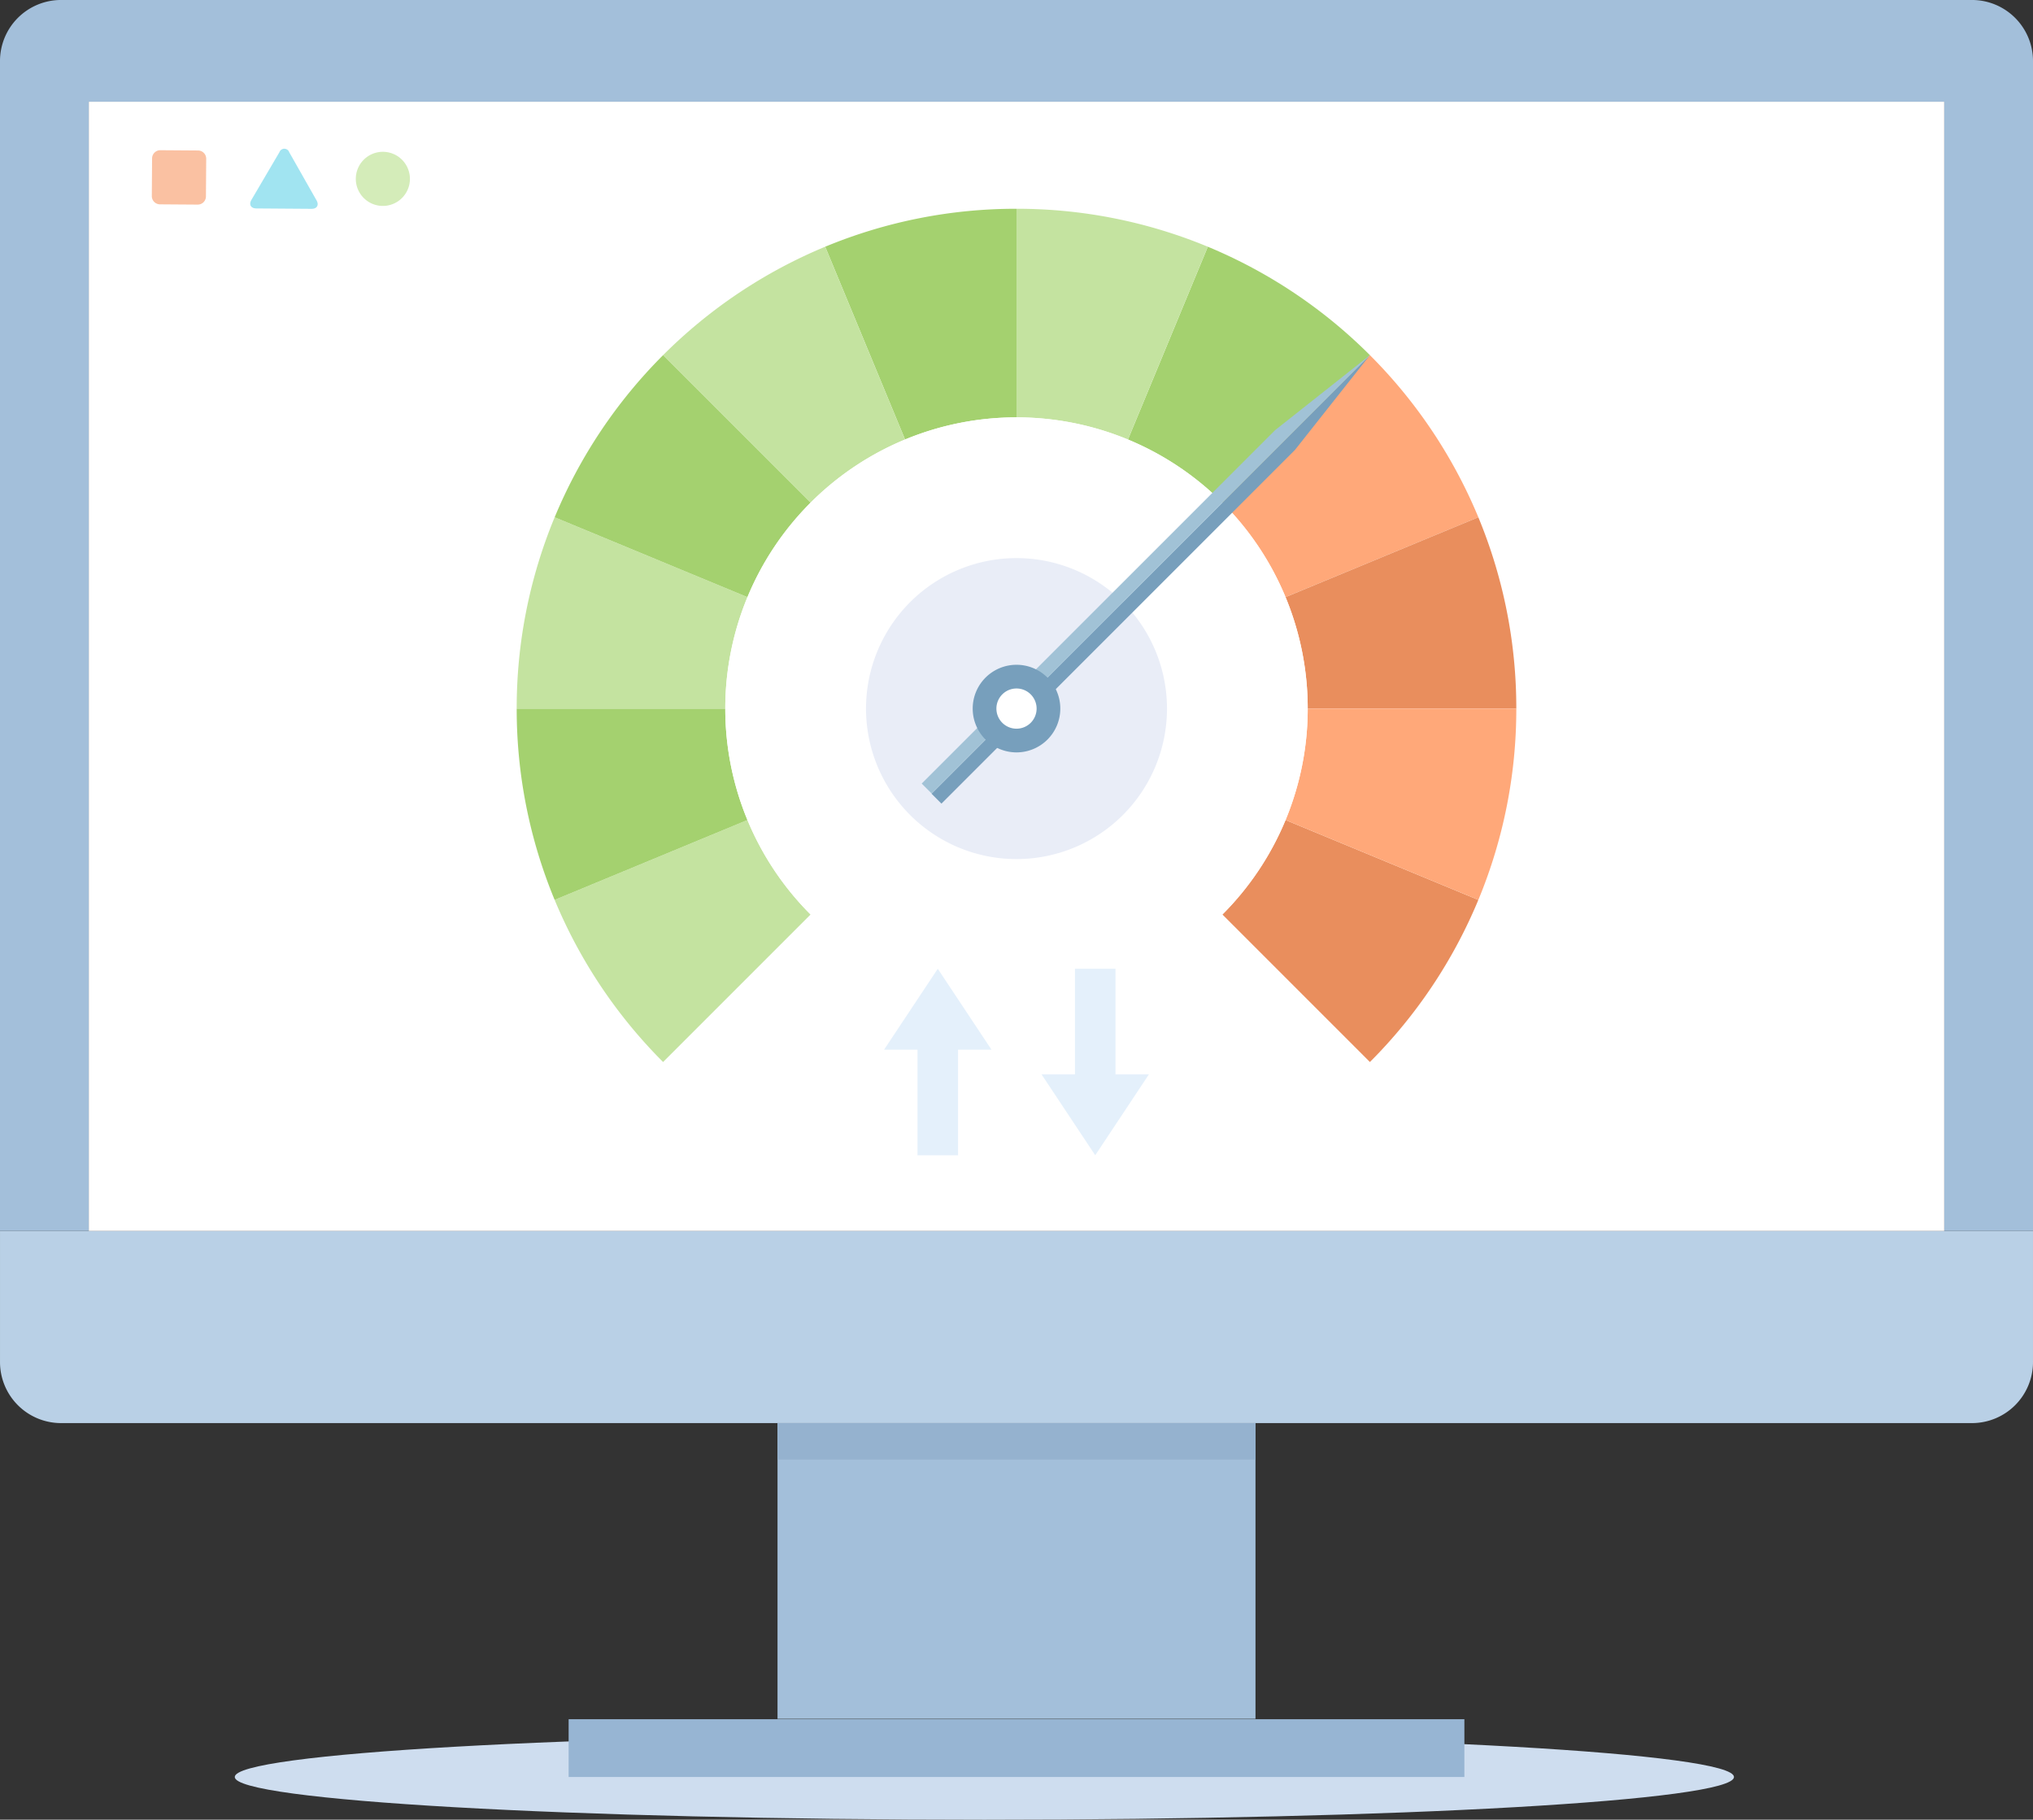
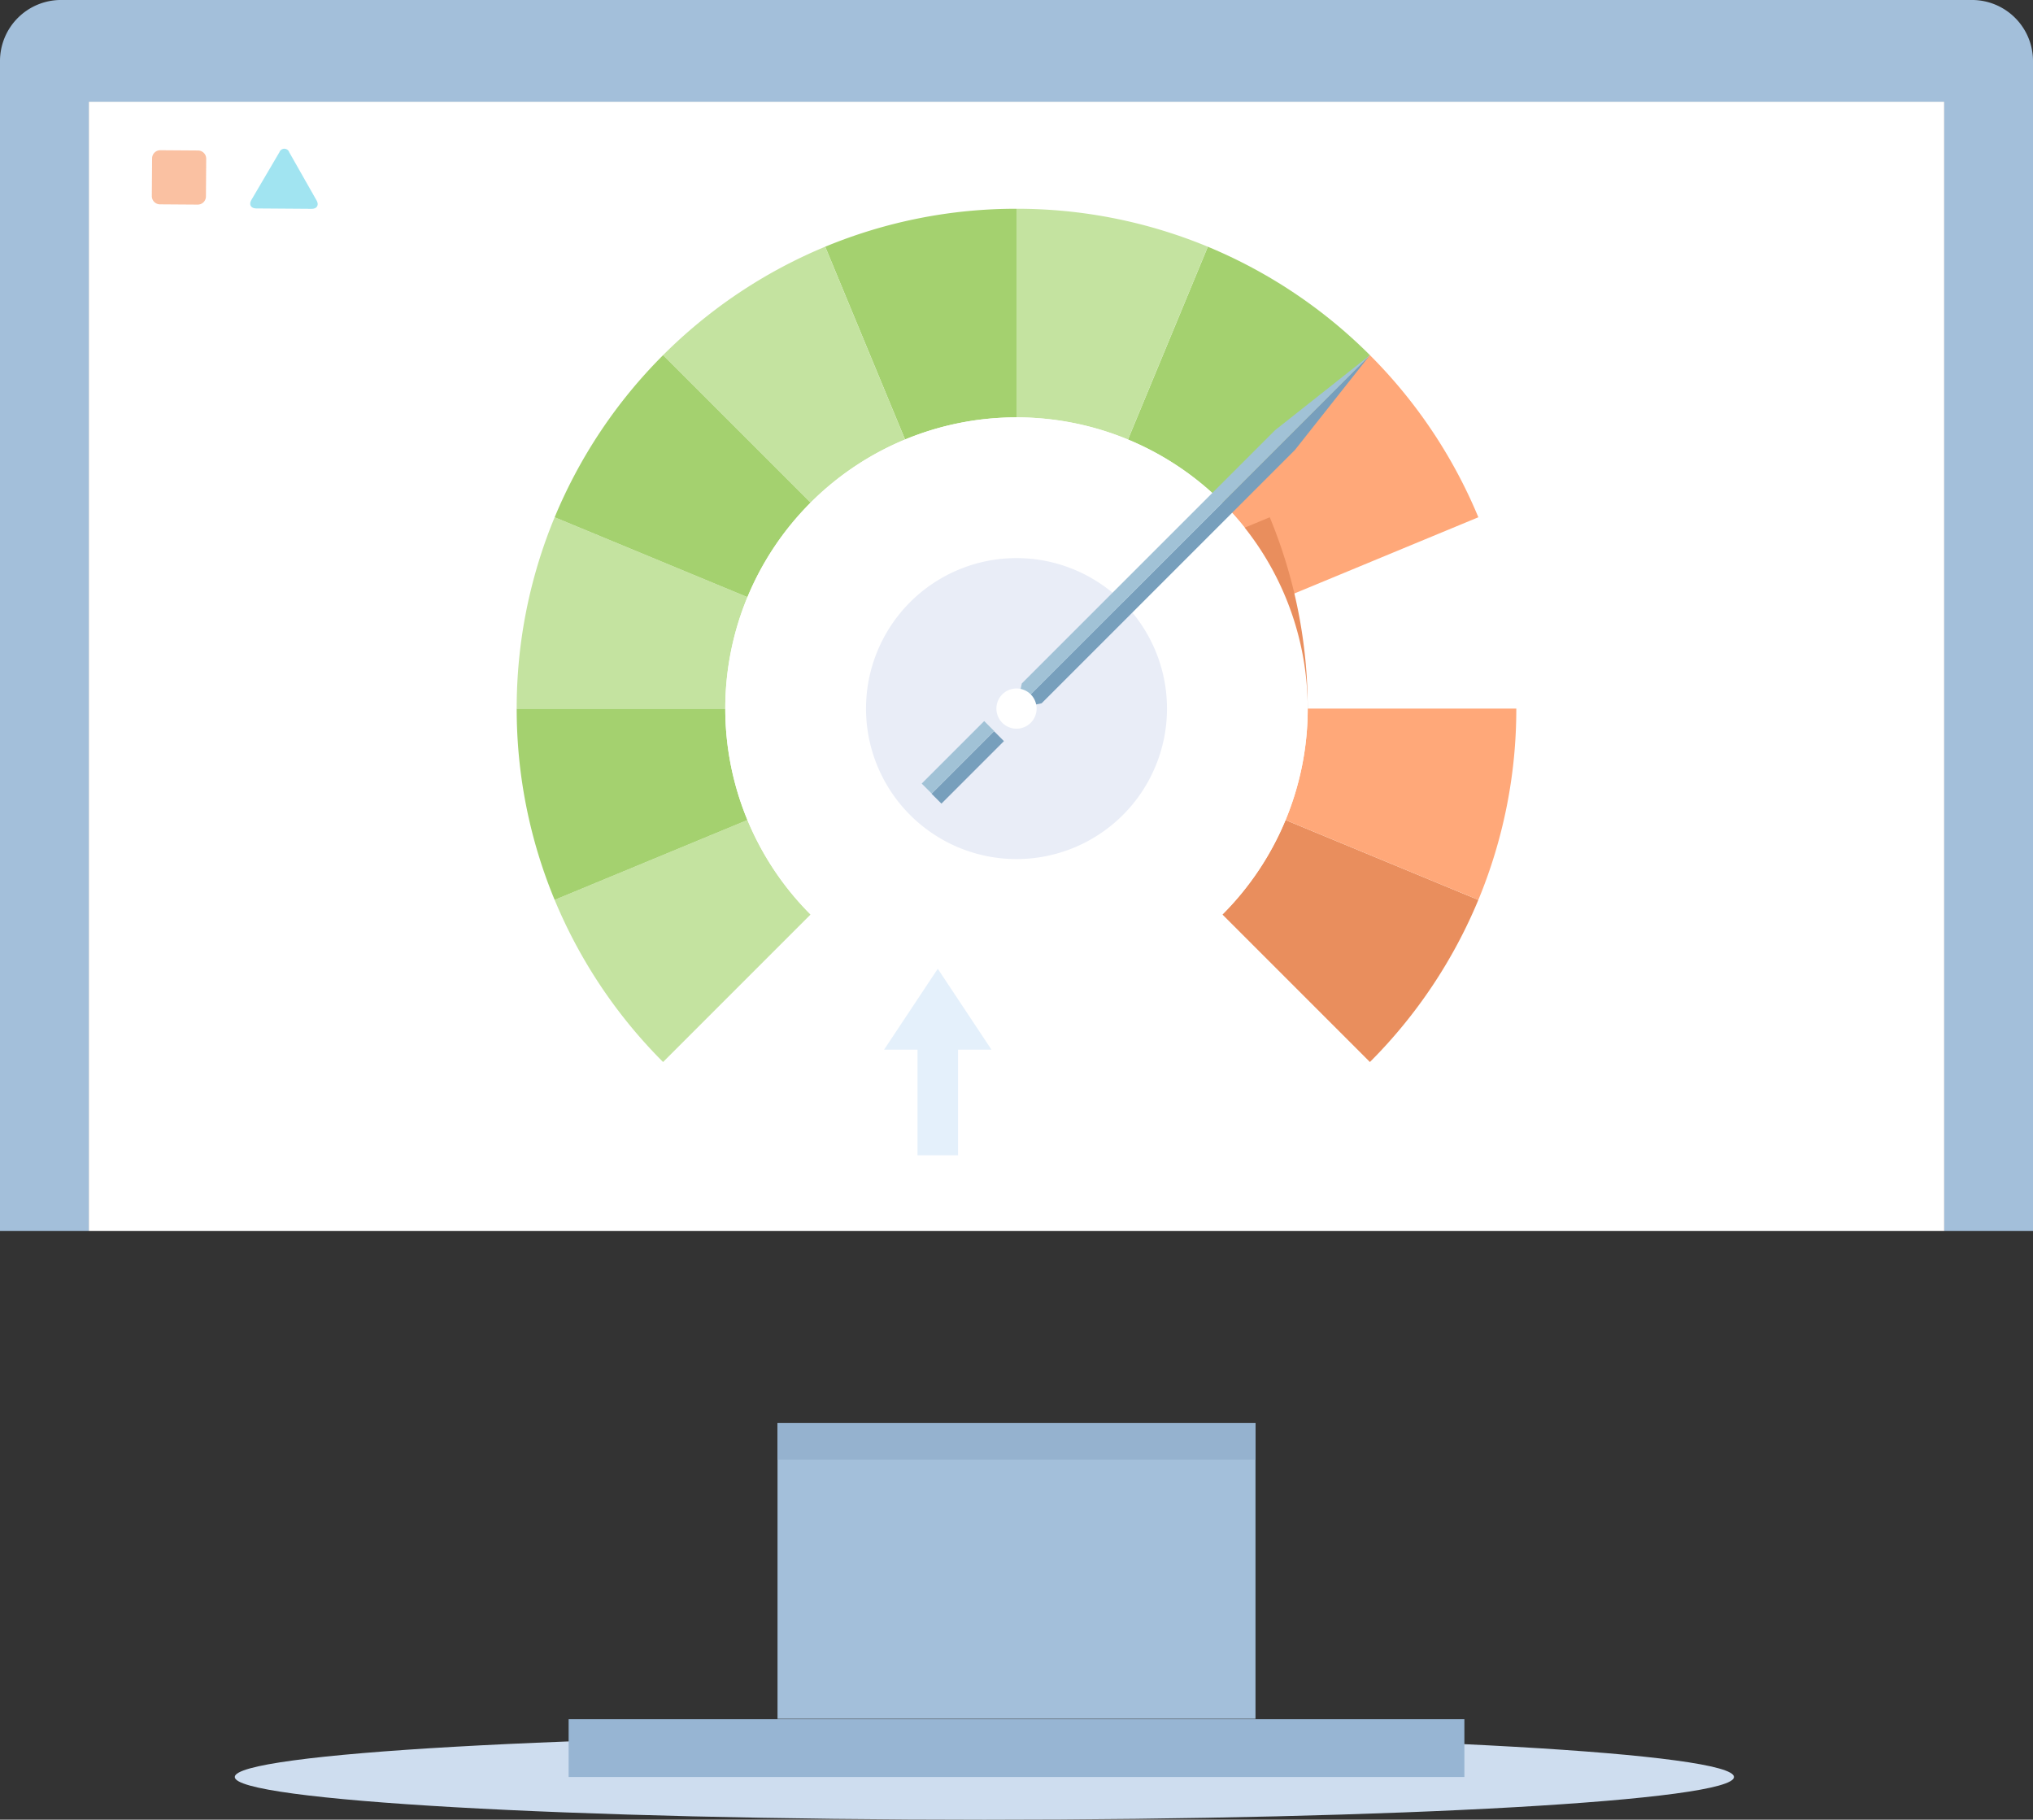
<svg xmlns="http://www.w3.org/2000/svg" width="457.492" height="409.48" viewBox="0 0 457.492 409.48">
  <rect x="0" y="0" width="457.492" height="409.48" fill="#333333" stroke="none" />
  <defs>
    <clipPath id="clip-path">
      <path id="Rectangle_3831" fill="none" d="M0 0h457.493v409.48H0z" data-name="Rectangle 3831" />
    </clipPath>
  </defs>
  <g id="Speed_Test" data-name="Speed Test" transform="translate(0 -.004)">
    <g id="Group_8201" clip-path="url(#clip-path)" data-name="Group 8201" transform="translate(0 .004)">
      <path id="Path_25414" fill="#ceddef" d="M237.072 1760.87c0-5.309 75.523-9.613 168.687-9.613s168.687 4.3 168.687 9.613-75.524 9.613-168.687 9.613-168.687-4.3-168.687-9.613" data-name="Path 25414" transform="translate(-184.242 -1361.002)" />
      <path id="Rectangle_3825" fill="#a3bfda" d="M0 0h107.561v66.548H0z" data-name="Rectangle 3825" transform="translate(174.967 320.231)" />
      <path id="Rectangle_3826" fill="#95b2cf" d="M0 0h107.561v8.21H0z" data-name="Rectangle 3826" transform="translate(174.967 320.231)" />
      <path id="Rectangle_3827" fill="#97b5d3" d="M0 0h201.573v13.001H0z" data-name="Rectangle 3827" transform="translate(127.961 386.866)" />
-       <path id="Path_25415" fill="#b9d0e6" d="M457.5 1243.074H.011v29.482a13.739 13.739 0 0 0 13.74 13.74h430.011a13.739 13.739 0 0 0 13.739-13.74Z" data-name="Path 25415" transform="translate(-.009 -966.064)" />
      <path id="Path_25416" fill="#a3bfda" d="M443.753 0H13.74A13.74 13.74 0 0 0 0 13.744v263.27h19.975V22.89H437.52v254.124h19.972V13.744A13.74 13.74 0 0 0 443.753 0" data-name="Path 25416" transform="translate(0 -.004)" />
      <path id="Rectangle_3828" fill="#fff" d="M0 0h417.546v254.124H0z" data-name="Rectangle 3828" transform="translate(19.975 22.886)" />
      <path id="Path_25417" fill="#a4d16f" d="m1160.3 306.73 33.192-33.192a112.633 112.633 0 0 0-36.48-24.4l-17.969 43.381a65.627 65.627 0 0 1 21.257 14.211" data-name="Path 25417" transform="translate(-885.213 -193.619)" />
      <path id="Path_25418" fill="#ffa879" d="m1248.644 413.087 43.381-17.969a112.633 112.633 0 0 0-24.4-36.48l-33.192 33.192a65.623 65.623 0 0 1 14.212 21.257" data-name="Path 25418" transform="translate(-959.347 -278.719)" />
-       <path id="Path_25419" fill="#e98e5d" d="M1303.191 565.392h46.941a112.121 112.121 0 0 0-8.541-43.05l-43.381 17.969a65.318 65.318 0 0 1 4.981 25.081" data-name="Path 25419" transform="translate(-1008.913 -405.942)" />
+       <path id="Path_25419" fill="#e98e5d" d="M1303.191 565.392a112.121 112.121 0 0 0-8.541-43.05l-43.381 17.969a65.318 65.318 0 0 1 4.981 25.081" data-name="Path 25419" transform="translate(-1008.913 -405.942)" />
      <path id="Path_25420" fill="#c4e3a0" d="m584.5 882.527 33.192-33.192a65.62 65.62 0 0 1-14.212-21.257l-43.38 17.969a112.627 112.627 0 0 0 24.4 36.48" data-name="Path 25420" transform="translate(-435.285 -643.547)" />
      <path id="Path_25421" fill="#e98e5d" d="m1234.431 849.334 33.192 33.192a112.633 112.633 0 0 0 24.4-36.48l-43.381-17.969a65.621 65.621 0 0 1-14.213 21.257" data-name="Path 25421" transform="translate(-959.346 -643.547)" />
      <path id="Path_25422" fill="#c4e3a0" d="m1051.571 262.732 17.969-43.381a112.125 112.125 0 0 0-43.05-8.541v46.94a65.319 65.319 0 0 1 25.081 4.981" data-name="Path 25422" transform="translate(-797.744 -163.833)" />
      <path id="Path_25423" fill="#a4d16f" d="M876.354 257.75v-46.94a112.123 112.123 0 0 0-43.05 8.541l17.969 43.381a65.318 65.318 0 0 1 25.081-4.981" data-name="Path 25423" transform="translate(-647.608 -163.833)" />
      <path id="Path_25424" fill="#a4d16f" d="M521.772 715.527a112.125 112.125 0 0 0 8.541 43.05l43.381-17.969a65.32 65.32 0 0 1-4.981-25.081Z" data-name="Path 25424" transform="translate(-405.499 -556.078)" />
      <path id="Path_25425" fill="#ffa879" d="M1303.191 715.527a65.313 65.313 0 0 1-4.981 25.081l43.381 17.969a112.121 112.121 0 0 0 8.541-43.05Z" data-name="Path 25425" transform="translate(-1008.913 -556.078)" />
      <path id="Path_25426" fill="#c4e3a0" d="m724.05 292.517-17.969-43.381a112.637 112.637 0 0 0-36.48 24.4l33.192 33.192a65.626 65.626 0 0 1 21.257-14.213" data-name="Path 25426" transform="translate(-520.385 -193.619)" />
      <path id="Path_25427" fill="#c4e3a0" d="m573.694 540.311-43.381-17.969a112.122 112.122 0 0 0-8.541 43.05h46.94a65.321 65.321 0 0 1 4.981-25.081" data-name="Path 25427" transform="translate(-405.499 -405.942)" />
      <path id="Path_25428" fill="#a4d16f" d="M617.693 391.83 584.5 358.638a112.631 112.631 0 0 0-24.4 36.48l43.381 17.969a65.62 65.62 0 0 1 14.212-21.257" data-name="Path 25428" transform="translate(-435.285 -278.719)" />
      <path id="Path_25429" fill="#fff" d="M732.416 486.985a65.532 65.532 0 1 1 65.532 65.532 65.532 65.532 0 0 1-65.532-65.532" data-name="Path 25429" transform="translate(-569.202 -327.535)" />
      <path id="Path_25430" fill="#e9edf7" d="M874.532 597.432a33.863 33.863 0 1 1 33.863 33.863 33.863 33.863 0 0 1-33.863-33.863" data-name="Path 25430" transform="translate(-679.648 -437.982)" />
      <path id="Path_25431" fill="#779fbc" d="m1026.49 438.183 79.526-79.526-16.873 21.332-57 57Z" data-name="Path 25431" transform="translate(-797.744 -278.733)" />
      <path id="Path_25432" fill="#a1c2d6" d="m1026.49 438.183 79.526-79.526-21.332 16.873-57 57Z" data-name="Path 25432" transform="translate(-797.744 -278.733)" />
      <path id="Rectangle_3829" fill="#779fbc" d="M0 0h19.89v3.153H0z" data-name="Rectangle 3829" transform="rotate(-45 320.409 -163.737)" />
      <path id="Rectangle_3830" fill="#a1c2d6" d="M0 0h19.89v3.153H0z" data-name="Rectangle 3830" transform="rotate(-45 316.55 -162.207)" />
-       <path id="Path_25433" fill="#779fbc" d="M982.259 681.153a9.857 9.857 0 1 1 9.857 9.857 9.857 9.857 0 0 1-9.857-9.857" data-name="Path 25433" transform="translate(-763.369 -521.703)" />
      <path id="Path_25434" fill="#fff" d="M1006.194 699.754a4.523 4.523 0 1 1 4.523 4.523 4.523 4.523 0 0 1-4.523-4.523" data-name="Path 25434" transform="translate(-781.97 -540.304)" />
      <path id="Path_25435" fill="#e4f0fb" d="m904.862 978.25-12.081 18.2h7.519v23.77h9.122v-23.77h7.519Z" data-name="Path 25435" transform="translate(-693.831 -760.254)" />
-       <path id="Path_25436" fill="#e4f0fb" d="m1063.857 1020.218 12.081-18.2h-7.519V978.25h-9.119v23.77h-7.52Z" data-name="Path 25436" transform="translate(-817.395 -760.254)" />
-       <path id="Path_25437" fill="#99d159" d="M359.306 159.341a6.089 6.089 0 1 1 6.046 6.132 6.089 6.089 0 0 1-6.046-6.132" data-name="Path 25437" opacity=".42" transform="translate(-279.237 -119.135)" />
      <path id="Path_25438" fill="#20bfdd" d="M254.051 163.634c-1.217-.009-1.71-.874-1.093-1.923l6.3-10.729a1.17 1.17 0 0 1 2.213.016l6.142 10.817c.6 1.058.1 1.916-1.119 1.908Z" data-name="Path 25438" opacity=".42" transform="translate(-196.381 -116.73)" />
      <path id="Path_25439" fill="#f36c22" d="M153.367 153.525a1.85 1.85 0 0 1 1.858-1.832l8.489.061a1.85 1.85 0 0 1 1.832 1.858l-.06 8.488a1.85 1.85 0 0 1-1.858 1.832l-8.489-.06a1.85 1.85 0 0 1-1.831-1.858Z" data-name="Path 25439" opacity=".42" transform="translate(-119.143 -117.89)" />
    </g>
  </g>
</svg>